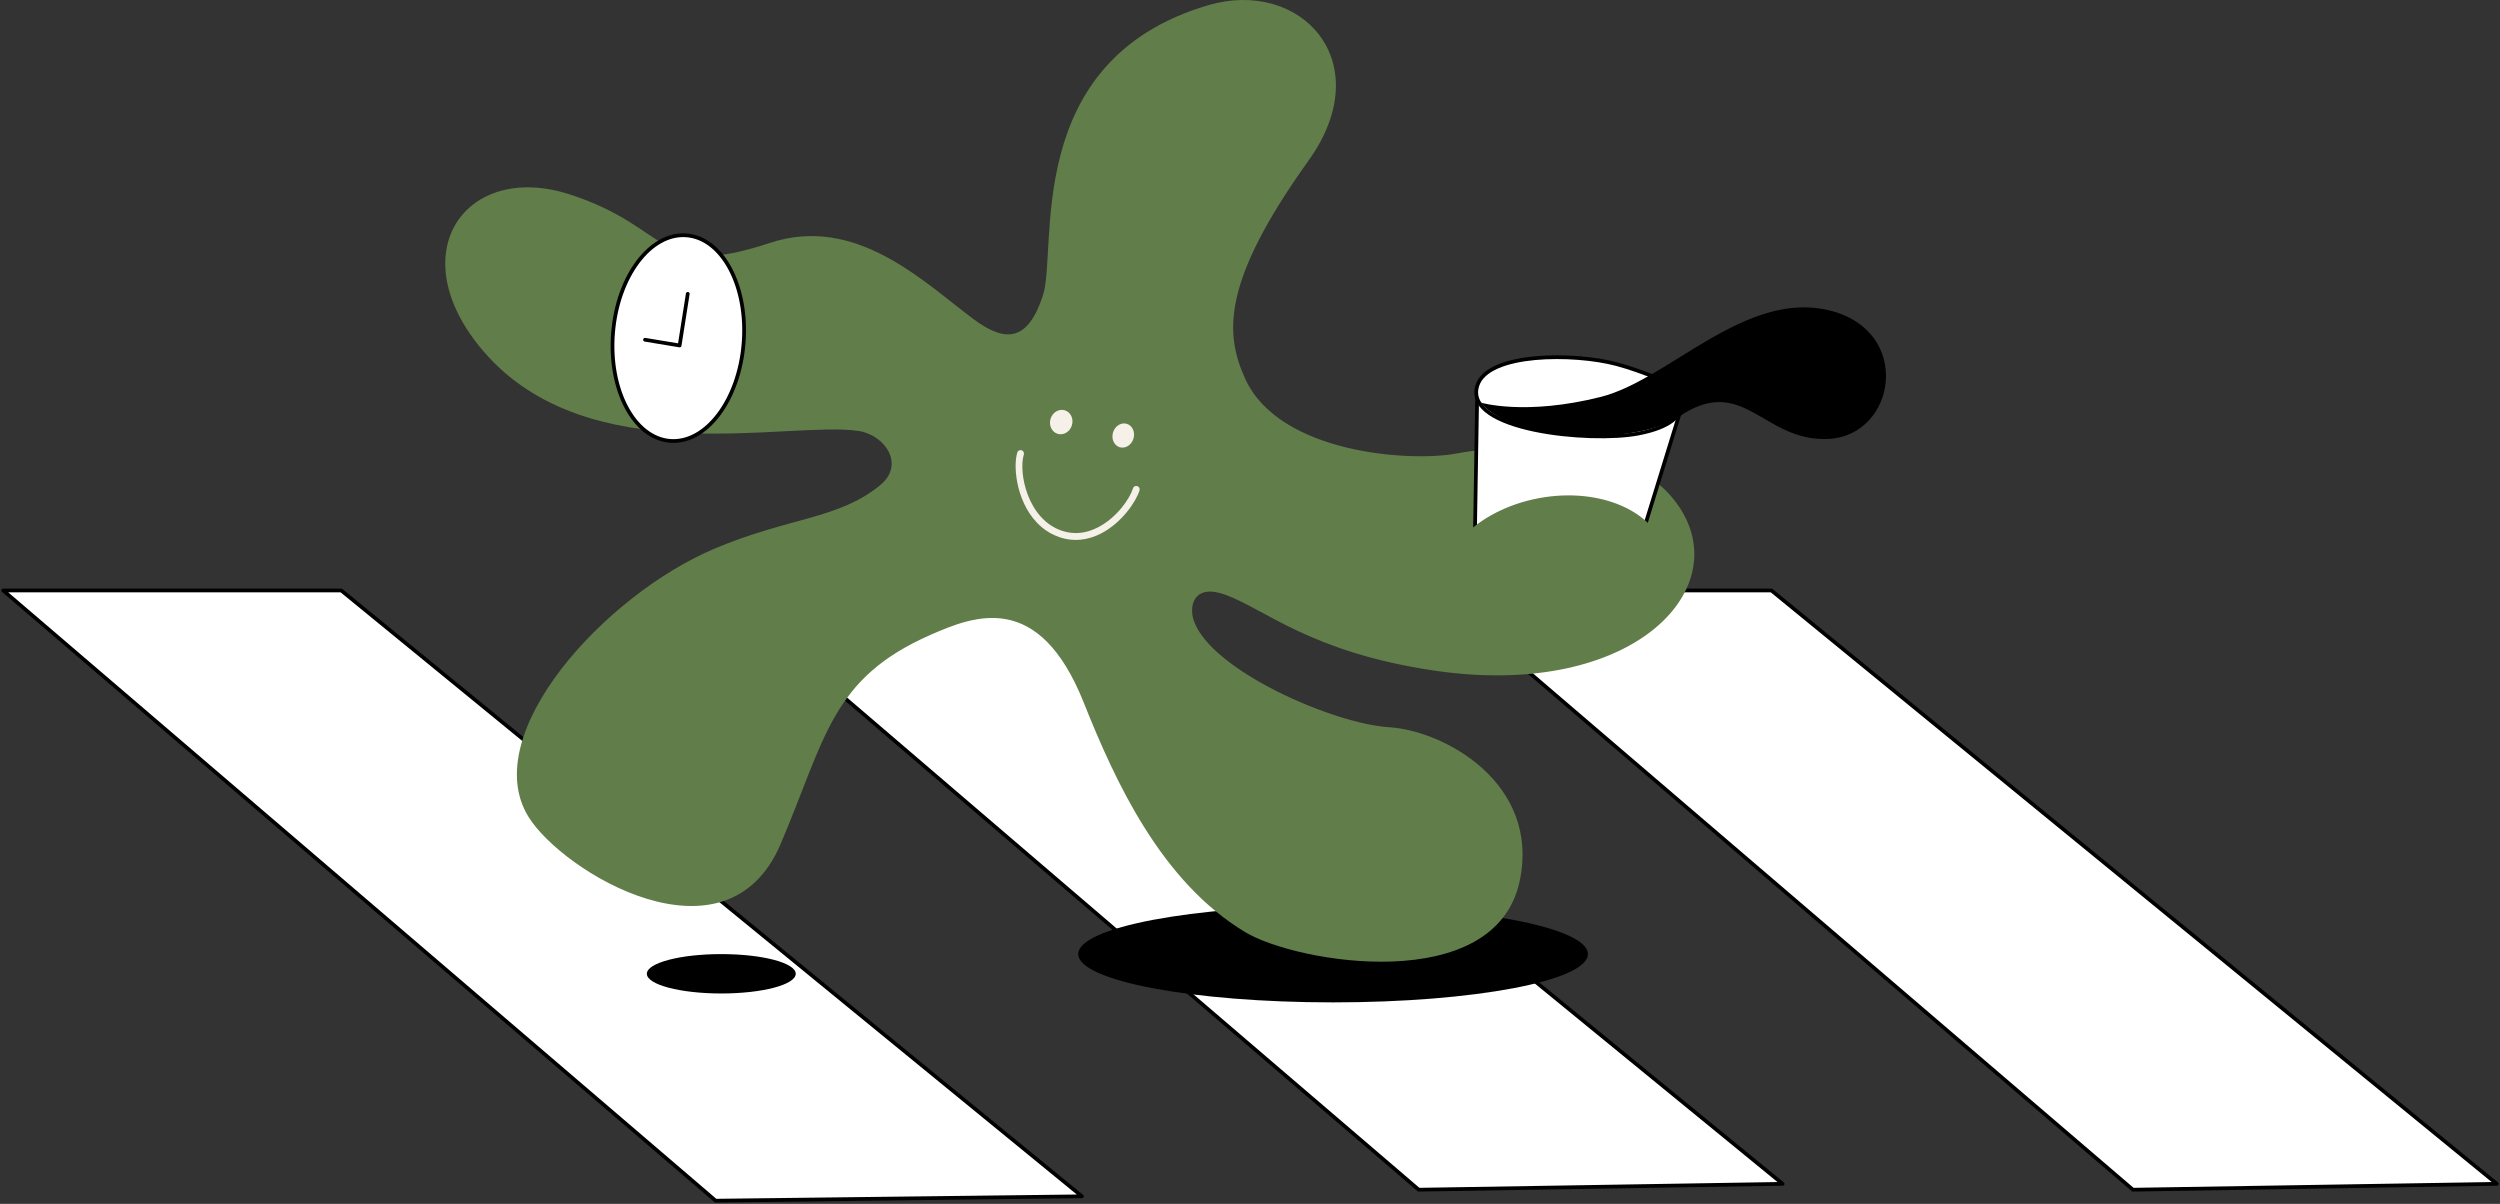
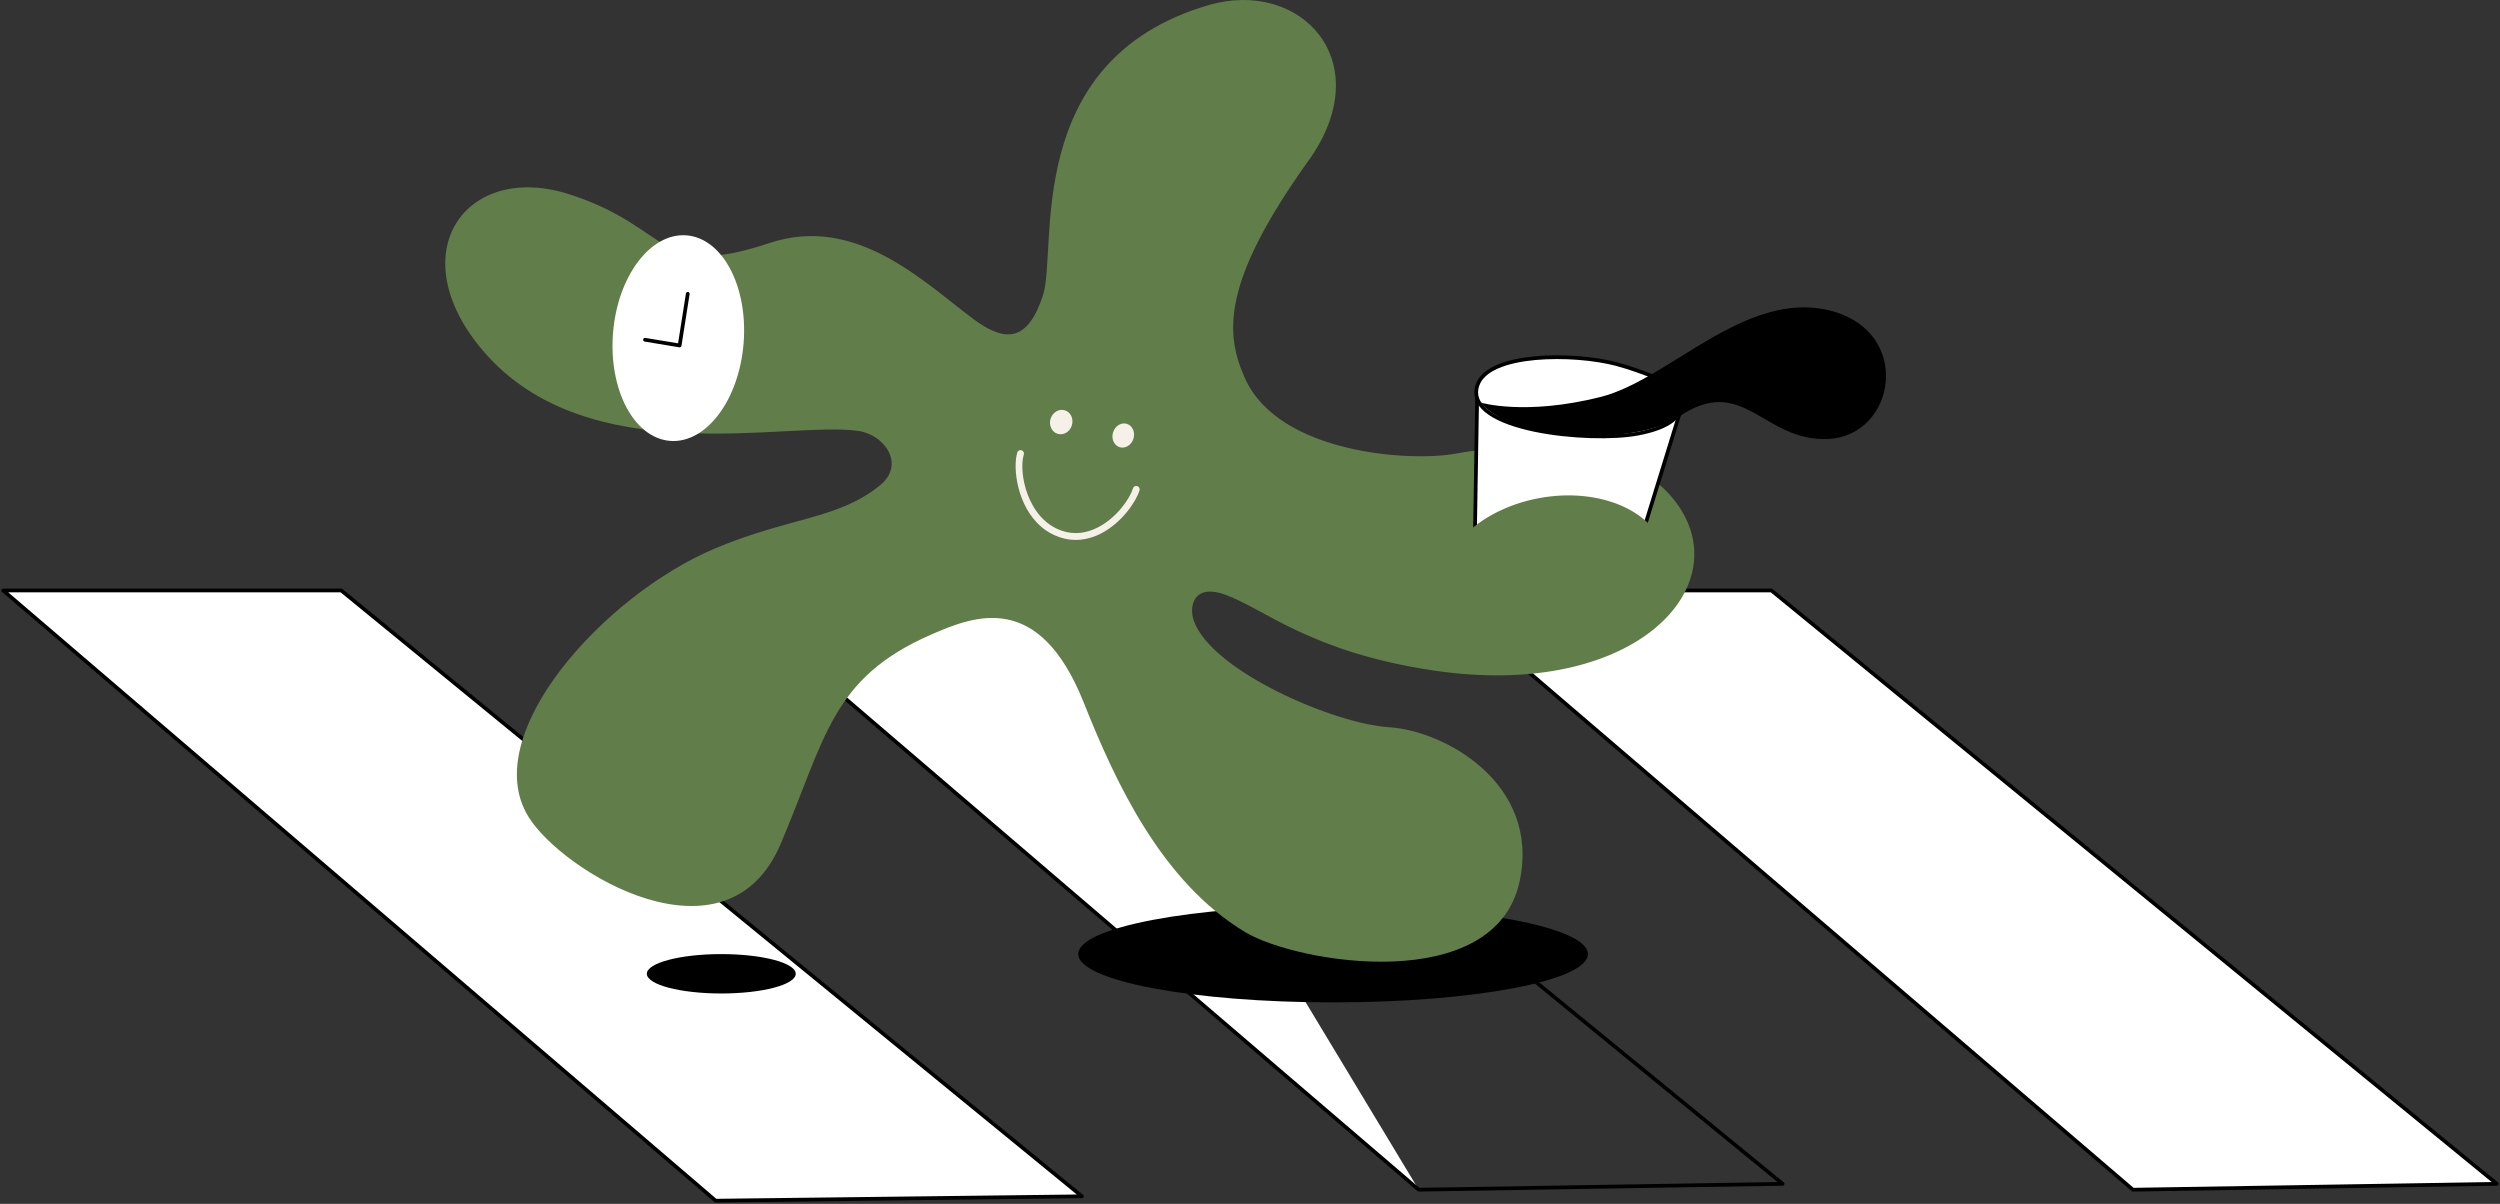
<svg xmlns="http://www.w3.org/2000/svg" width="1030" height="496" viewBox="0 0 1030 496" fill="none">
  <rect x="0" y="0" width="1030" height="496" fill="#333333" stroke="none" />
  <g clip-path="url(#clip0_3288_1872)">
    <path d="M1.318 243.279H140.609L445.756 492.881L294.843 494.681L1.318 243.279Z" fill="white" />
    <path d="M1.318 243.279H140.609L445.756 492.881L294.843 494.681L1.318 243.279Z" stroke="black" stroke-width="1.54" stroke-linecap="round" stroke-linejoin="round" />
-     <path d="M296.298 243.279H435.59L734.438 487.741L584.517 490.157L296.298 243.279Z" fill="white" />
+     <path d="M296.298 243.279H435.59L584.517 490.157L296.298 243.279Z" fill="white" />
    <path d="M296.298 243.279H435.59L734.438 487.741L584.517 490.157L296.298 243.279Z" stroke="black" stroke-width="1.54" stroke-linecap="round" stroke-linejoin="round" />
    <path d="M590.542 243.279H729.834L1028.68 487.741L878.761 490.157L590.542 243.279Z" fill="white" />
    <path d="M590.542 243.279H729.834L1028.68 487.741L878.761 490.157L590.542 243.279Z" stroke="black" stroke-width="1.54" stroke-linecap="round" stroke-linejoin="round" />
    <path d="M444.233 393.071C444.233 404.072 491.234 412.982 549.224 412.982C607.213 412.982 654.214 404.072 654.214 393.071C654.214 382.071 607.213 373.161 549.224 373.161C491.234 373.161 444.233 382.071 444.233 393.071Z" fill="black" />
    <path d="M266.499 401.193C266.499 405.683 280.226 409.315 297.171 409.315C314.116 409.315 327.843 405.683 327.843 401.193C327.843 396.704 314.116 393.089 297.171 393.089C280.226 393.089 266.499 396.721 266.499 401.193Z" fill="black" />
    <path d="M497.67 2.176C536.113 -9.15 568.24 25.514 539.125 66.157C503.079 116.465 504.687 137.644 513.006 156.012C527.041 186.992 581.231 190.35 599.785 186.889C618.339 183.428 674.48 177.859 693.496 211.546C712.734 245.644 669.773 288.138 590.268 276.195C539.827 268.622 520.914 250.802 504.739 244.993C491.936 240.384 489.659 249.516 491.885 255.822C499.125 276.367 549.515 298.213 572.279 299.618C595.044 301.006 634.582 322.682 626.127 362.914C616.148 410.463 534.384 396.927 512.955 384.007C478.38 363.171 459.518 322.099 446.492 289.44C428.007 243.091 401.374 253.68 383.488 261.511C342.512 279.468 340.218 303.954 321.647 347.664C299.293 400.251 231.667 359.196 217.701 336.475C196.819 302.531 248.989 245.284 294.261 226.093C324.95 213.088 345.421 213.996 362.623 199.894C373.03 191.378 364.574 179.161 353.689 177.55C324.745 173.284 242.296 194.925 199.198 144.737C164.555 104.385 191.855 66.294 234.611 80.054C277.368 93.83 270.23 115.66 317.128 100.101C352.833 88.244 380.852 116.431 401.117 131.509C414.468 141.43 423.557 140.522 429.701 121.674C435.846 102.826 420.476 24.948 497.687 2.176" fill="#617D4A" />
    <path d="M252.566 137.198C250.701 160.587 261.227 180.48 276.084 181.646C290.941 182.811 304.497 164.802 306.362 141.413C308.228 118.024 297.702 98.131 282.845 96.966C267.988 95.8 254.432 113.809 252.566 137.198Z" fill="white" />
-     <path d="M252.566 137.198C250.701 160.587 261.227 180.48 276.084 181.646C290.941 182.811 304.497 164.802 306.362 141.413C308.228 118.024 297.702 98.131 282.845 96.966C267.988 95.8 254.432 113.809 252.566 137.198Z" stroke="black" stroke-width="1.54" stroke-linecap="round" stroke-linejoin="round" />
    <path d="M608.617 161.906L607.265 245.336L666.007 254.503L692.76 167.886L608.617 161.906Z" fill="white" />
    <path d="M608.617 161.906L607.265 245.336L666.007 254.503L692.76 167.886L608.617 161.906Z" stroke="black" stroke-width="1.54" stroke-linecap="round" stroke-linejoin="round" />
    <path d="M665.99 149.998C648.532 145.354 612.93 145.217 608.651 158.874C602.866 177.345 655.104 182.417 674.959 178.63C701.832 173.507 691.031 159.285 691.031 159.285C691.031 159.285 677.167 152.962 665.99 149.998Z" fill="white" />
    <path d="M665.99 149.998C648.532 145.354 612.93 145.217 608.651 158.874C602.866 177.345 655.104 182.417 674.959 178.63C701.832 173.507 691.031 159.285 691.031 159.285C691.031 159.285 677.167 152.962 665.99 149.998Z" stroke="black" stroke-width="1.54" stroke-linecap="round" stroke-linejoin="round" />
    <path d="M610.021 165.865C610.021 165.865 628.335 171.399 659.555 163.517C687.523 156.458 718.999 119.429 753.659 127.877C788.337 136.307 781.199 179.487 753.317 180.84C726.291 182.143 718.28 153.442 691.511 171.81C674.617 183.393 624.004 182.605 610.038 165.882" fill="black" />
    <path d="M593.657 246.346C596.995 264.269 620.478 274.927 646.118 270.147C671.759 265.366 689.85 246.963 686.513 229.04C683.175 211.117 659.692 200.46 634.052 205.24C608.412 210.021 590.32 228.424 593.657 246.346Z" fill="#617D4A" />
    <path d="M441.614 175.254C440.793 177.927 438.157 179.487 435.726 178.733C433.313 177.979 432.012 175.203 432.834 172.53C433.655 169.857 436.291 168.298 438.722 169.052C441.152 169.806 442.436 172.581 441.614 175.254Z" fill="#F5F0E8" />
    <path d="M466.981 180.737C466.159 183.393 463.609 184.97 461.298 184.25C458.97 183.53 457.755 180.789 458.577 178.133C459.398 175.477 461.948 173.901 464.259 174.62C466.587 175.34 467.802 178.082 466.981 180.737Z" fill="#F5F0E8" />
    <path d="M429.068 217.08C419.021 208.581 417.173 192.732 419.124 186.426C419.346 185.689 420.151 185.261 420.887 185.501C421.623 185.724 422.051 186.529 421.811 187.266C419.569 194.531 423.215 213.945 437.609 218.708C442.436 220.302 447.4 219.822 452.363 217.269C460.134 213.259 465.492 205.463 466.792 201.196C467.015 200.46 467.802 200.031 468.555 200.271C469.291 200.511 469.719 201.299 469.48 202.036C468.025 206.765 462.137 215.401 453.647 219.788C448.067 222.666 442.213 223.232 436.719 221.398C433.758 220.422 431.225 218.931 429.051 217.097" fill="#F5F0E8" />
-     <path d="M283.358 121.057L280.003 142.339L265.746 139.974" fill="white" />
    <path d="M283.358 121.057L280.003 142.339L265.746 139.974" stroke="black" stroke-width="1.54" stroke-linecap="round" stroke-linejoin="round" />
  </g>
  <defs>
    <clipPath id="clip0_3288_1872">
      <rect width="1030" height="496" fill="white" />
    </clipPath>
  </defs>
</svg>